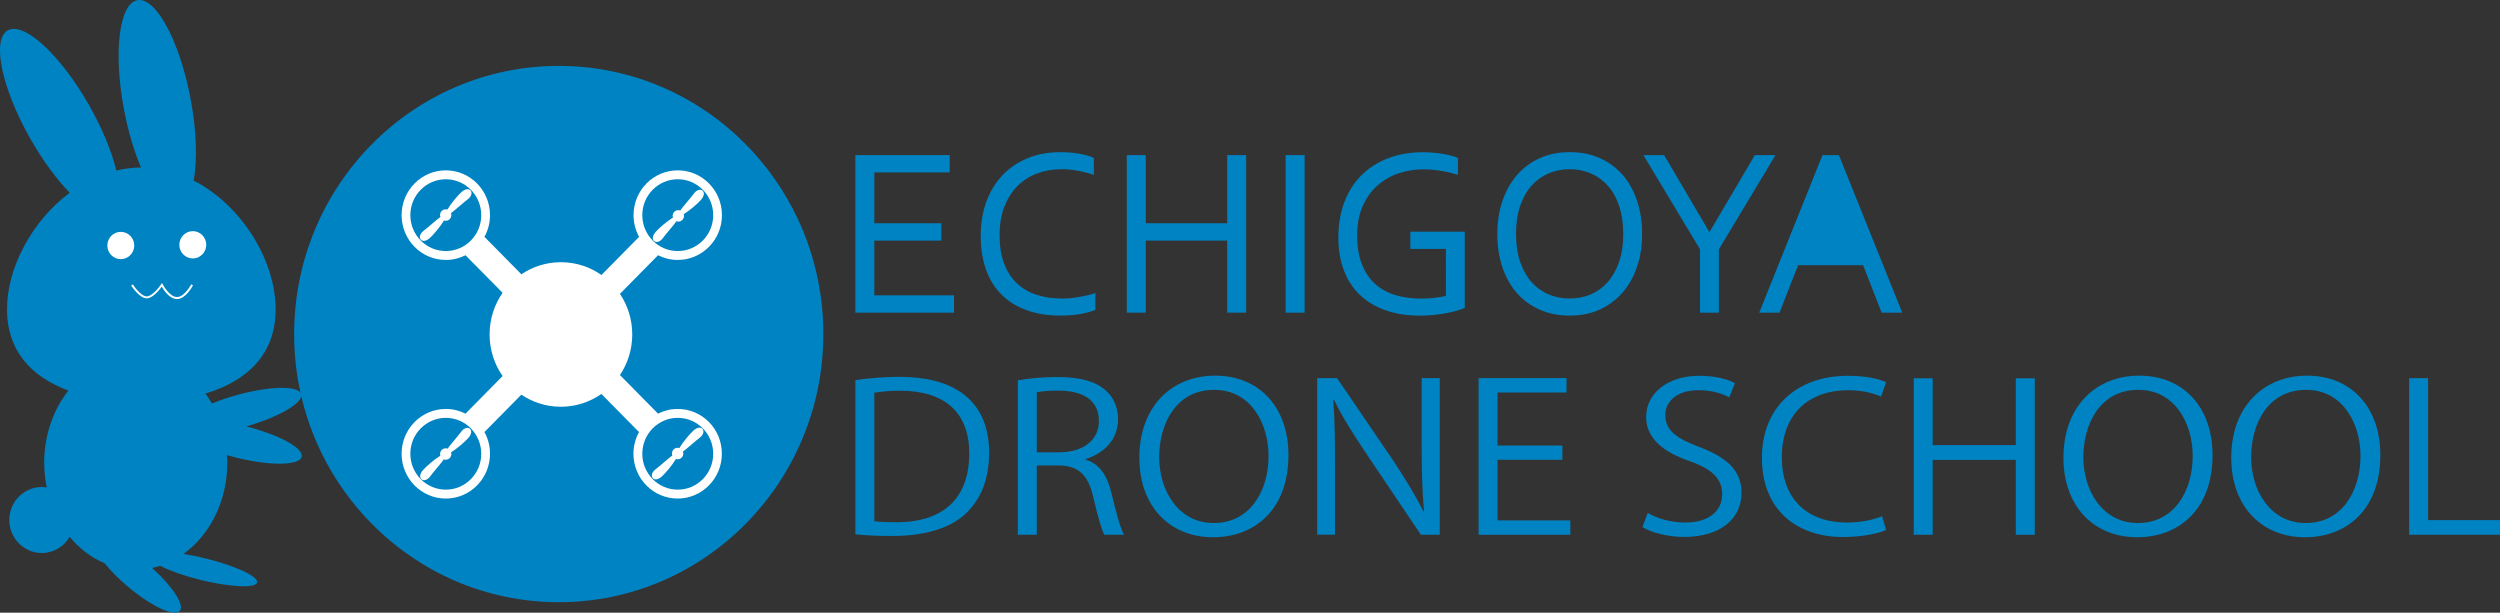
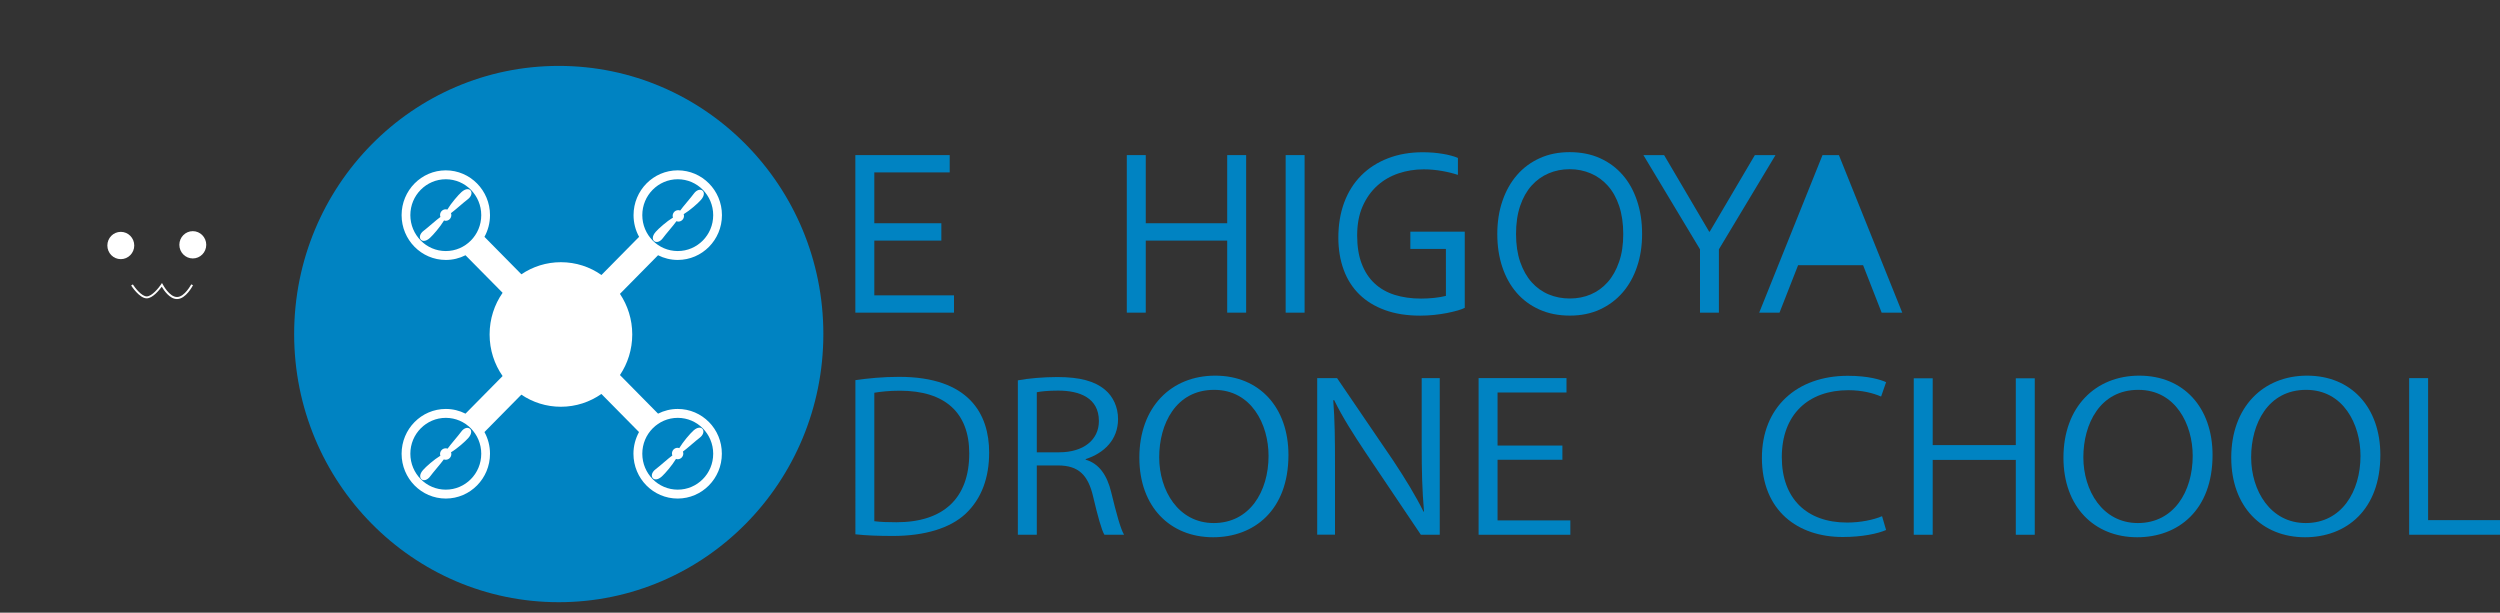
<svg xmlns="http://www.w3.org/2000/svg" version="1.1" id="レイヤー_1" x="0px" y="0px" width="50px" height="12.253px" viewBox="0 0 50 12.253" style="enable-background:new 0 0 50 12.253;" xml:space="preserve">
  <rect x="0" y="0" width="50" height="12.253" fill="#333333" stroke="none" />
  <style type="text/css">
	.st0{fill:#0083C2;}
	.st1{fill:#FFFFFF;}
</style>
  <g id="アートワーク_2_00000120537846033161538430000012869898122788282800_">
    <g>
      <g>
        <g id="うさぎ_00000059274890933438748740000005165119471704155790_">
-           <path class="st0" d="M4.926,8.528c0.655-0.187,1.145-0.473,1.099-0.646c-0.047-0.175-0.629-0.165-1.3,0.022      C4.548,7.954,4.384,8.01,4.238,8.07C4.198,8,4.155,7.934,4.109,7.871c0.836-0.25,1.404-0.789,1.404-1.682      c0-0.975-0.676-2.084-1.64-2.578c0.076-0.41,0.06-1.01-0.066-1.661C3.586,0.803,3.111-0.068,2.745,0.004      C2.38,0.077,2.263,1.065,2.484,2.212C2.566,2.642,2.685,3.033,2.82,3.35C2.651,3.35,2.487,3.373,2.327,3.41      C2.234,3.032,2.048,2.571,1.78,2.101C1.203,1.089,0.475,0.421,0.152,0.61s-0.116,1.162,0.46,2.174      C0.86,3.218,1.135,3.588,1.394,3.855C0.642,4.416,0.14,5.351,0.14,6.189c0,0.828,0.489,1.35,1.227,1.622      C1.068,8.192,0.884,8.698,0.884,9.256c0,0.17,0.019,0.335,0.051,0.494C0.903,9.745,0.871,9.74,0.837,9.74      c-0.36,0-0.651,0.296-0.651,0.66c0,0.364,0.291,0.66,0.651,0.66c0.238,0,0.444-0.131,0.557-0.324      c0.193,0.235,0.432,0.418,0.7,0.531c0.117,0.146,0.274,0.306,0.46,0.463c0.471,0.397,0.938,0.616,1.044,0.487      c0.097-0.118-0.148-0.489-0.555-0.858c0.054-0.012,0.108-0.026,0.16-0.043c0.186,0.096,0.475,0.2,0.81,0.283      c0.596,0.146,1.102,0.168,1.13,0.05c0.028-0.118-0.432-0.333-1.028-0.479C3.958,11.13,3.807,11.1,3.669,11.079      c0.525-0.376,0.877-1.051,0.877-1.824c0-0.052-0.004-0.102-0.007-0.153c0.063,0.018,0.128,0.036,0.195,0.053      c0.676,0.166,1.258,0.157,1.3-0.019C6.075,8.964,5.581,8.695,4.926,8.528z" />
          <path class="st1" d="M4.125,4.896c0,0.151-0.121,0.273-0.269,0.273c-0.148,0-0.269-0.122-0.269-0.273      c0-0.151,0.121-0.273,0.269-0.273C4.004,4.623,4.125,4.746,4.125,4.896" />
          <path class="st1" d="M2.685,4.91c0,0.151-0.121,0.273-0.269,0.273c-0.149,0-0.269-0.122-0.269-0.273      c0-0.151,0.12-0.273,0.269-0.273C2.564,4.637,2.685,4.759,2.685,4.91" />
          <path class="st1" d="M3.542,5.981H3.538c-0.144,0-0.262-0.176-0.303-0.247C3.186,5.8,3.053,5.967,2.934,5.967      c-0.145,0-0.305-0.246-0.311-0.257l0.034-0.022c0.042,0.067,0.175,0.24,0.278,0.24c0.103,0,0.241-0.173,0.286-0.24L3.239,5.66      l0.016,0.026C3.256,5.689,3.387,5.94,3.539,5.94h0.003c0.15,0,0.281-0.251,0.283-0.253L3.86,5.704      C3.855,5.715,3.717,5.981,3.542,5.981" />
        </g>
        <path id="丸_00000078041424737643379600000006391148787021666981_" class="st0" d="M16.467,6.681     c0,2.962-2.369,5.363-5.292,5.363S5.883,9.643,5.883,6.681s2.369-5.363,5.292-5.363S16.467,3.719,16.467,6.681" />
        <g id="イラスト_00000131336698182651918840000006868174122055323022_">
          <path class="st1" d="M9.412,3.81C9.386,3.776,9.317,3.763,9.229,3.842c-0.067,0.061-0.204,0.219-0.283,0.35      C8.936,4.189,8.926,4.186,8.914,4.186c-0.062,0-0.113,0.051-0.113,0.115c0,0.014,0.003,0.026,0.008,0.038      C8.731,4.394,8.55,4.558,8.472,4.616C8.404,4.667,8.377,4.743,8.415,4.791c0.027,0.034,0.096,0.047,0.183-0.032      c0.067-0.061,0.204-0.219,0.283-0.35c0.011,0.003,0.021,0.007,0.033,0.007c0.063,0,0.113-0.051,0.113-0.115      c0-0.013-0.003-0.026-0.008-0.038c0.077-0.055,0.258-0.219,0.336-0.277C9.424,3.934,9.451,3.858,9.412,3.81z" />
          <path class="st1" d="M14.051,3.813c-0.047-0.039-0.122-0.012-0.173,0.058c-0.057,0.079-0.219,0.262-0.274,0.34      c-0.012-0.004-0.024-0.008-0.038-0.008c-0.063,0-0.113,0.051-0.113,0.115c0,0.012,0.003,0.023,0.007,0.033      c-0.13,0.079-0.286,0.218-0.346,0.286c-0.078,0.089-0.065,0.158-0.031,0.185c0.047,0.039,0.122,0.012,0.173-0.058      c0.057-0.079,0.219-0.262,0.273-0.34c0.012,0.004,0.024,0.008,0.038,0.008c0.063,0,0.113-0.051,0.113-0.115      c0-0.012-0.003-0.023-0.007-0.033c0.13-0.079,0.286-0.218,0.346-0.286C14.097,3.909,14.084,3.84,14.051,3.813z" />
          <path class="st1" d="M9.398,8.575C9.35,8.536,9.275,8.563,9.225,8.633c-0.057,0.079-0.219,0.262-0.273,0.34      C8.94,8.969,8.927,8.966,8.914,8.966c-0.063,0-0.113,0.051-0.113,0.115c0,0.012,0.003,0.023,0.007,0.033      C8.678,9.193,8.521,9.332,8.461,9.4C8.383,9.489,8.397,9.558,8.43,9.586c0.047,0.039,0.122,0.012,0.173-0.058      c0.057-0.079,0.219-0.262,0.273-0.34C8.888,9.192,8.9,9.195,8.914,9.195c0.063,0,0.113-0.051,0.113-0.115      c0-0.012-0.003-0.023-0.007-0.034C9.15,8.968,9.306,8.828,9.366,8.76C9.444,8.672,9.431,8.602,9.398,8.575z" />
          <path class="st1" d="M13.555,8.179c-0.142,0-0.275,0.034-0.394,0.094l-0.762-0.772c0.155-0.231,0.246-0.511,0.246-0.812      c0-0.301-0.091-0.58-0.246-0.812l0.762-0.772c0.119,0.06,0.252,0.094,0.394,0.094c0.488,0,0.884-0.401,0.884-0.896      c0-0.495-0.396-0.896-0.884-0.896c-0.488,0-0.884,0.401-0.884,0.896c0,0.158,0.04,0.305,0.111,0.434L12.029,5.5      c-0.23-0.162-0.51-0.256-0.811-0.256c-0.292,0-0.564,0.089-0.79,0.242L9.689,4.737C9.76,4.608,9.8,4.46,9.8,4.303      c0-0.495-0.396-0.896-0.884-0.896c-0.488,0-0.884,0.401-0.884,0.896c0,0.495,0.396,0.896,0.884,0.896      c0.142,0,0.275-0.034,0.394-0.094l0.742,0.751c-0.164,0.235-0.26,0.523-0.26,0.833c0,0.31,0.096,0.597,0.26,0.832L9.31,8.273      c-0.119-0.06-0.252-0.094-0.394-0.094c-0.488,0-0.884,0.401-0.884,0.896c0,0.495,0.396,0.896,0.884,0.896      C9.404,9.971,9.8,9.57,9.8,9.075c0-0.158-0.04-0.305-0.111-0.434l0.738-0.748c0.226,0.153,0.498,0.242,0.79,0.242      c0.301,0,0.581-0.095,0.811-0.256l0.752,0.762c-0.07,0.129-0.111,0.277-0.111,0.434c0,0.495,0.396,0.896,0.884,0.896      c0.488,0,0.884-0.401,0.884-0.896C14.439,8.58,14.043,8.179,13.555,8.179 M13.054,3.795c0.129-0.13,0.305-0.21,0.501-0.21      c0.196,0,0.373,0.08,0.501,0.21c0.128,0.13,0.208,0.309,0.208,0.508c0,0.199-0.079,0.378-0.208,0.508      c-0.129,0.13-0.305,0.21-0.501,0.21c-0.196,0-0.373-0.08-0.501-0.21c-0.128-0.13-0.208-0.309-0.208-0.508      C12.846,4.104,12.925,3.925,13.054,3.795 M8.415,4.811c-0.128-0.13-0.208-0.309-0.208-0.508c0-0.199,0.079-0.378,0.208-0.508      c0.129-0.13,0.305-0.21,0.501-0.21c0.196,0,0.373,0.08,0.501,0.21c0.128,0.13,0.208,0.309,0.208,0.508      c0,0.199-0.079,0.378-0.208,0.508c-0.129,0.13-0.305,0.21-0.501,0.21C8.72,5.021,8.543,4.941,8.415,4.811 M9.417,9.583      c-0.129,0.13-0.305,0.21-0.501,0.21c-0.196,0-0.373-0.08-0.501-0.21c-0.128-0.13-0.208-0.309-0.208-0.508      c0-0.199,0.079-0.378,0.208-0.508c0.129-0.13,0.305-0.21,0.501-0.21c0.196,0,0.373,0.08,0.501,0.21      c0.128,0.13,0.208,0.309,0.208,0.508C9.625,9.274,9.546,9.453,9.417,9.583 M14.056,9.583c-0.129,0.13-0.305,0.21-0.501,0.21      c-0.196,0-0.373-0.08-0.501-0.21c-0.128-0.13-0.208-0.309-0.208-0.508c0-0.199,0.079-0.378,0.208-0.508      c0.129-0.13,0.305-0.21,0.501-0.21c0.196,0,0.373,0.08,0.501,0.21c0.128,0.13,0.208,0.309,0.208,0.508      C14.264,9.274,14.185,9.453,14.056,9.583" />
          <path class="st1" d="M14.051,8.58c-0.027-0.034-0.096-0.047-0.183,0.032c-0.067,0.061-0.204,0.219-0.283,0.351      c-0.011-0.003-0.021-0.007-0.033-0.007c-0.063,0-0.113,0.051-0.113,0.115c0,0.014,0.003,0.026,0.008,0.038      c-0.077,0.055-0.258,0.219-0.336,0.277c-0.069,0.051-0.095,0.127-0.057,0.175c0.027,0.034,0.096,0.047,0.183-0.032      c0.067-0.061,0.204-0.219,0.283-0.351c0.011,0.003,0.021,0.007,0.033,0.007c0.063,0,0.113-0.051,0.113-0.115      c0-0.013-0.003-0.026-0.008-0.038c0.077-0.055,0.258-0.219,0.336-0.277C14.062,8.704,14.089,8.628,14.051,8.58z" />
        </g>
      </g>
      <g>
        <g>
          <polygon class="st0" points="17.486,5.907 19.08,5.907 19.08,6.253 17.107,6.253 17.107,3.102 18.994,3.102 18.994,3.448       17.486,3.448 17.486,4.465 18.827,4.465 18.827,4.812 17.486,4.812     " />
-           <path class="st0" d="M21.234,3.384c-0.174,0-0.337,0.028-0.488,0.084c-0.151,0.056-0.283,0.139-0.394,0.25      c-0.111,0.111-0.199,0.248-0.264,0.412c-0.064,0.164-0.096,0.355-0.096,0.574c0,0.217,0.03,0.405,0.089,0.564      c0.06,0.159,0.144,0.291,0.254,0.396c0.11,0.104,0.242,0.182,0.396,0.232c0.155,0.05,0.327,0.075,0.516,0.075      c0.052,0,0.107-0.003,0.165-0.008c0.058-0.006,0.116-0.013,0.175-0.024c0.059-0.01,0.116-0.022,0.172-0.035      c0.056-0.013,0.105-0.028,0.149-0.044v0.339c-0.091,0.036-0.198,0.064-0.318,0.084c-0.121,0.02-0.245,0.029-0.372,0.029      c-0.259,0-0.488-0.036-0.688-0.109c-0.2-0.073-0.368-0.178-0.503-0.314c-0.136-0.137-0.238-0.303-0.308-0.501      c-0.07-0.197-0.105-0.42-0.105-0.67c0-0.245,0.037-0.47,0.11-0.676c0.074-0.206,0.18-0.382,0.318-0.53      c0.139-0.148,0.307-0.263,0.504-0.345c0.198-0.083,0.42-0.124,0.666-0.124c0.065,0,0.129,0.003,0.193,0.008      c0.064,0.006,0.124,0.013,0.182,0.024c0.058,0.01,0.112,0.022,0.162,0.037c0.049,0.014,0.092,0.029,0.128,0.045v0.339      c-0.094-0.031-0.197-0.058-0.308-0.079C21.459,3.395,21.347,3.384,21.234,3.384" />
          <polygon class="st0" points="22.915,4.465 24.544,4.465 24.544,3.102 24.923,3.102 24.923,6.253 24.544,6.253 24.544,4.812       22.915,4.812 22.915,6.253 22.536,6.253 22.536,3.102 22.915,3.102     " />
          <rect x="25.713" y="3.102" class="st0" width="0.379" height="3.151" />
          <path class="st0" d="M28.916,4.979h-0.709V4.633h1.088v1.524c-0.032,0.017-0.08,0.035-0.143,0.053      c-0.063,0.018-0.134,0.035-0.215,0.051c-0.081,0.016-0.167,0.028-0.259,0.038c-0.092,0.009-0.183,0.014-0.273,0.014      c-0.267,0-0.502-0.037-0.705-0.111c-0.204-0.074-0.374-0.178-0.512-0.313c-0.138-0.135-0.243-0.299-0.314-0.492      c-0.071-0.193-0.107-0.408-0.107-0.645c0-0.257,0.039-0.491,0.117-0.702c0.078-0.21,0.191-0.39,0.339-0.539      c0.148-0.149,0.327-0.264,0.537-0.345c0.21-0.081,0.441-0.121,0.694-0.121c0.068,0,0.136,0.003,0.205,0.008      c0.068,0.006,0.133,0.013,0.195,0.024c0.062,0.01,0.119,0.022,0.172,0.037c0.053,0.014,0.097,0.029,0.132,0.045v0.339      c-0.093-0.031-0.2-0.058-0.321-0.079c-0.121-0.021-0.242-0.032-0.363-0.032c-0.177,0-0.345,0.027-0.505,0.081      c-0.16,0.054-0.302,0.136-0.424,0.246c-0.122,0.11-0.22,0.248-0.293,0.413c-0.073,0.166-0.109,0.36-0.109,0.583      c0,0.218,0.03,0.407,0.091,0.565c0.06,0.159,0.146,0.29,0.257,0.393c0.111,0.104,0.245,0.18,0.403,0.23      c0.158,0.049,0.333,0.074,0.527,0.074c0.089,0,0.178-0.005,0.265-0.014c0.087-0.009,0.164-0.023,0.232-0.04V4.979z" />
          <path class="st0" d="M32.842,4.68c0,0.239-0.034,0.458-0.102,0.657c-0.067,0.199-0.164,0.371-0.29,0.516      c-0.126,0.144-0.278,0.257-0.455,0.338c-0.178,0.081-0.376,0.121-0.596,0.121c-0.227,0-0.431-0.04-0.611-0.121      c-0.18-0.081-0.332-0.193-0.457-0.338c-0.125-0.145-0.22-0.317-0.286-0.516c-0.066-0.2-0.099-0.418-0.099-0.657      c0-0.24,0.034-0.46,0.103-0.661c0.068-0.2,0.165-0.373,0.29-0.517c0.125-0.145,0.277-0.257,0.455-0.338      c0.178-0.081,0.378-0.121,0.599-0.121c0.226,0,0.429,0.04,0.608,0.121c0.179,0.081,0.331,0.194,0.455,0.338      c0.125,0.144,0.22,0.317,0.286,0.517C32.809,4.219,32.842,4.439,32.842,4.68 M32.465,4.68c0-0.212-0.028-0.399-0.082-0.561      s-0.13-0.297-0.227-0.405c-0.096-0.108-0.21-0.19-0.341-0.246c-0.131-0.056-0.271-0.084-0.422-0.084      c-0.15,0-0.291,0.028-0.422,0.084c-0.131,0.056-0.244,0.138-0.341,0.246c-0.096,0.108-0.172,0.243-0.227,0.405      c-0.055,0.162-0.082,0.349-0.082,0.561c0,0.212,0.028,0.398,0.083,0.559c0.056,0.161,0.132,0.296,0.228,0.404      c0.096,0.108,0.21,0.19,0.341,0.245c0.131,0.055,0.272,0.082,0.424,0.082c0.15,0,0.29-0.027,0.419-0.082      c0.129-0.055,0.242-0.137,0.338-0.245c0.096-0.108,0.172-0.243,0.227-0.404C32.438,5.078,32.465,4.892,32.465,4.68" />
          <polygon class="st0" points="34.378,4.986 34.378,6.253 34,6.253 34,4.986 32.868,3.102 33.282,3.102 34.183,4.633       34.195,4.633 35.097,3.102 35.51,3.102     " />
          <polygon class="st0" points="35.184,6.253 36.45,3.102 36.778,3.102 38.045,6.253 37.633,6.253 37.262,5.304 35.962,5.304       35.59,6.253     " />
          <g>
            <path class="st0" d="M17.107,7.603c0.256-0.037,0.552-0.066,0.877-0.066c1.397,0,1.799,0.744,1.799,1.513       c0,0.497-0.146,0.921-0.475,1.229c-0.306,0.284-0.813,0.44-1.447,0.44c-0.288,0-0.534-0.008-0.753-0.033V7.603z M17.486,10.424       c0.114,0.016,0.279,0.021,0.443,0.021c0.941,0,1.456-0.481,1.456-1.377c0-0.814-0.484-1.254-1.388-1.254       c-0.219,0-0.393,0.021-0.511,0.041V10.424z" />
            <path class="st0" d="M21.714,9.194c0.269,0.078,0.429,0.312,0.511,0.654c0.11,0.452,0.187,0.728,0.256,0.847h-0.393       c-0.055-0.09-0.132-0.366-0.224-0.757c-0.1-0.436-0.292-0.629-0.703-0.629h-0.425v1.386h-0.379V7.607       c0.215-0.041,0.516-0.066,0.79-0.066c0.452,0,0.749,0.082,0.954,0.255c0.164,0.136,0.26,0.35,0.26,0.584       c0,0.415-0.279,0.683-0.648,0.802V9.194z M21.184,9.046c0.484,0,0.794-0.247,0.794-0.625c0-0.465-0.388-0.609-0.813-0.609       c-0.205,0-0.352,0.016-0.429,0.033v1.201H21.184z" />
            <path class="st0" d="M25.769,9.1c0,1.102-0.685,1.645-1.507,1.645c-0.863,0-1.475-0.613-1.475-1.591       c0-1.02,0.644-1.641,1.516-1.641C25.193,7.513,25.769,8.154,25.769,9.1z M23.184,9.145c0,0.666,0.384,1.316,1.091,1.316       c0.717,0,1.096-0.629,1.096-1.344c0-0.629-0.342-1.32-1.087-1.32C23.518,7.796,23.184,8.479,23.184,9.145z" />
            <path class="st0" d="M28.796,10.695h-0.379l-1.109-1.649c-0.233-0.35-0.457-0.699-0.625-1.044l-0.018,0.004       C26.696,8.405,26.7,8.771,26.7,9.313v1.381h-0.356V7.562h0.397l1.123,1.649c0.247,0.374,0.447,0.699,0.607,1.024l0.009-0.004       c-0.037-0.436-0.046-0.81-0.046-1.303V7.562h0.361V10.695z" />
            <path class="st0" d="M31.407,10.695h-1.835V7.562h1.758V7.85h-1.379v1.061h1.297v0.284h-1.297v1.213h1.456V10.695z" />
-             <path class="st0" d="M34.585,7.948c-0.1-0.058-0.32-0.144-0.612-0.144c-0.484,0-0.667,0.267-0.667,0.493       c0,0.308,0.21,0.465,0.676,0.641c0.562,0.214,0.849,0.473,0.849,0.921c0,0.498-0.402,0.88-1.151,0.88       c-0.315,0-0.657-0.086-0.831-0.197l0.105-0.284c0.187,0.111,0.466,0.193,0.749,0.193c0.466,0,0.74-0.226,0.74-0.563       c0-0.308-0.187-0.498-0.639-0.662c-0.525-0.177-0.881-0.452-0.881-0.884c0-0.477,0.429-0.826,1.064-0.826       c0.329,0,0.58,0.074,0.712,0.148L34.585,7.948z" />
            <path class="st0" d="M37.722,10.6c-0.16,0.07-0.47,0.14-0.868,0.14c-0.895,0-1.616-0.522-1.616-1.583       c0-1.011,0.699-1.641,1.717-1.641c0.415,0,0.657,0.078,0.767,0.127l-0.1,0.288c-0.16-0.07-0.384-0.127-0.657-0.127       c-0.79,0-1.329,0.477-1.329,1.34c0,0.822,0.493,1.307,1.306,1.307c0.265,0,0.525-0.053,0.699-0.127L37.722,10.6z" />
            <path class="st0" d="M40.695,10.695h-0.379V9.198h-1.662v1.497h-0.379V7.566h0.379v1.336h1.662V7.566h0.379V10.695z" />
            <path class="st0" d="M44.251,9.1c0,1.102-0.685,1.645-1.507,1.645c-0.863,0-1.475-0.613-1.475-1.591       c0-1.02,0.644-1.641,1.516-1.641C43.676,7.513,44.251,8.154,44.251,9.1z M41.667,9.145c0,0.666,0.383,1.316,1.091,1.316       c0.717,0,1.096-0.629,1.096-1.344c0-0.629-0.342-1.32-1.087-1.32C42.001,7.796,41.667,8.479,41.667,9.145z" />
            <path class="st0" d="M47.607,9.1c0,1.102-0.685,1.645-1.507,1.645c-0.863,0-1.475-0.613-1.475-1.591       c0-1.02,0.644-1.641,1.516-1.641C47.032,7.513,47.607,8.154,47.607,9.1z M45.023,9.145c0,0.666,0.384,1.316,1.091,1.316       c0.717,0,1.096-0.629,1.096-1.344c0-0.629-0.342-1.32-1.087-1.32C45.357,7.796,45.023,8.479,45.023,9.145z" />
-             <path class="st0" d="M50,10.695h-1.817V7.562h0.379v2.841H50V10.695z" />
+             <path class="st0" d="M50,10.695h-1.817V7.562h0.379v2.841H50V10.695" />
          </g>
        </g>
      </g>
    </g>
  </g>
</svg>